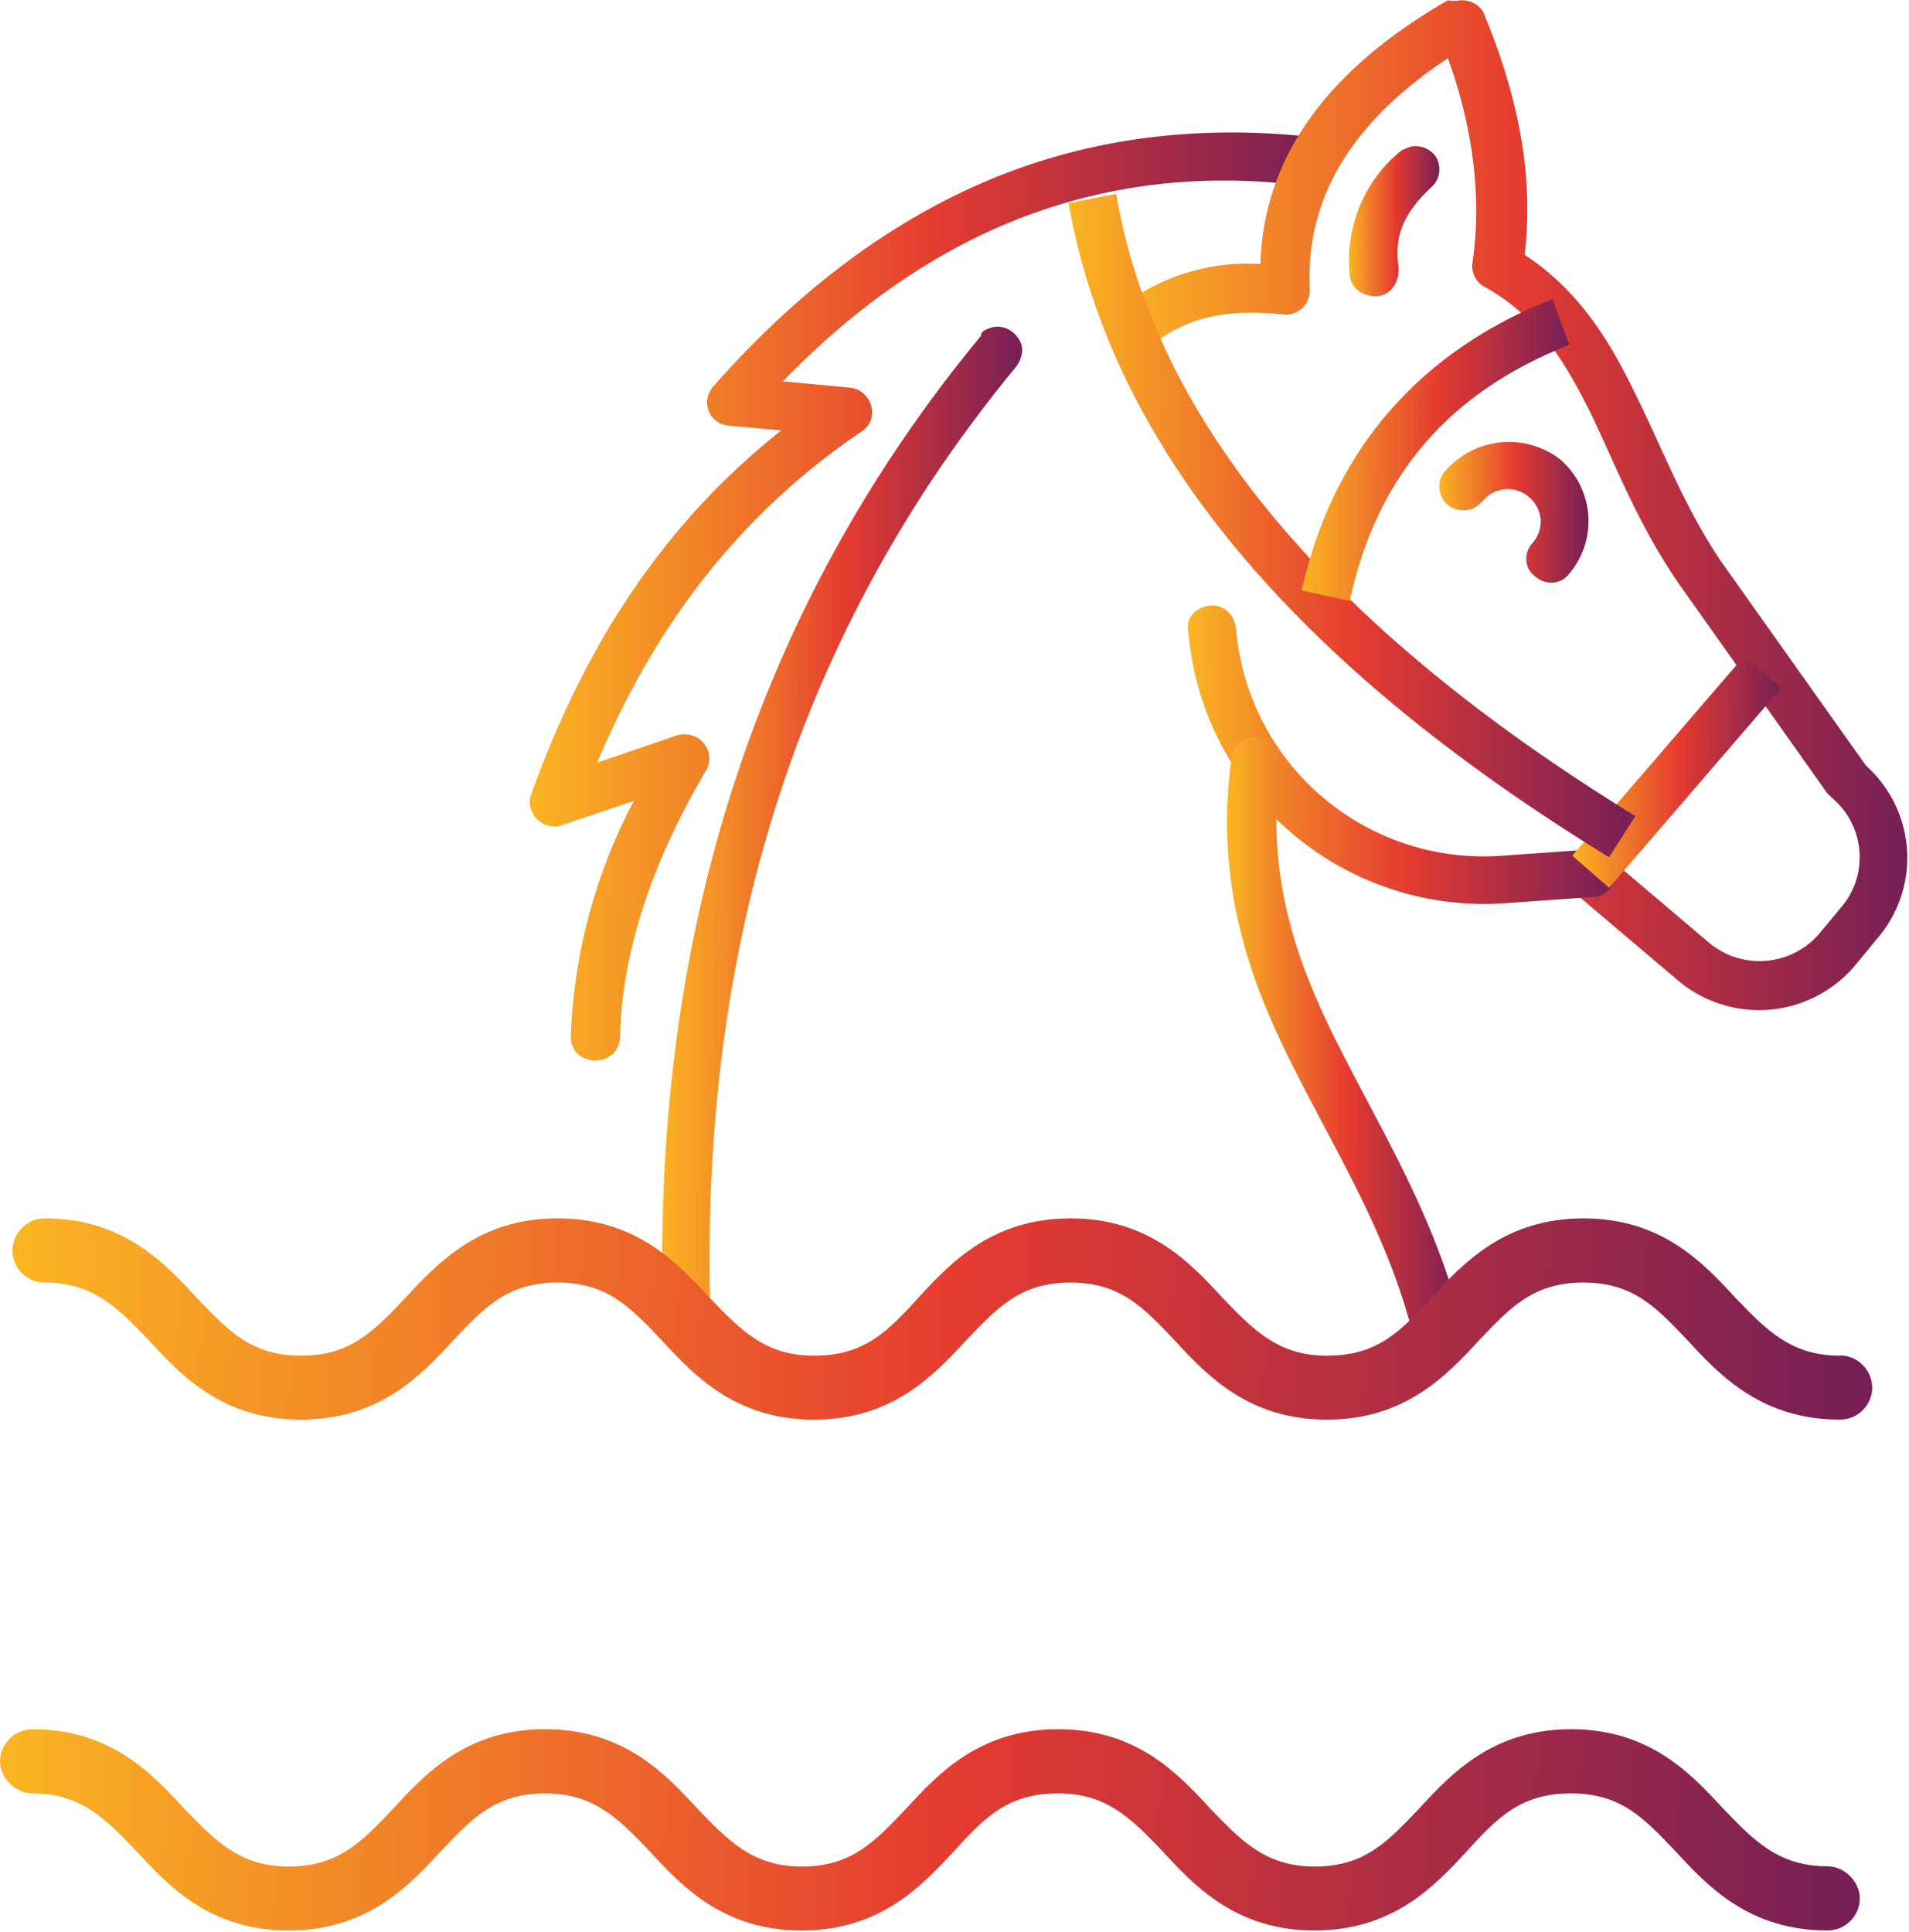
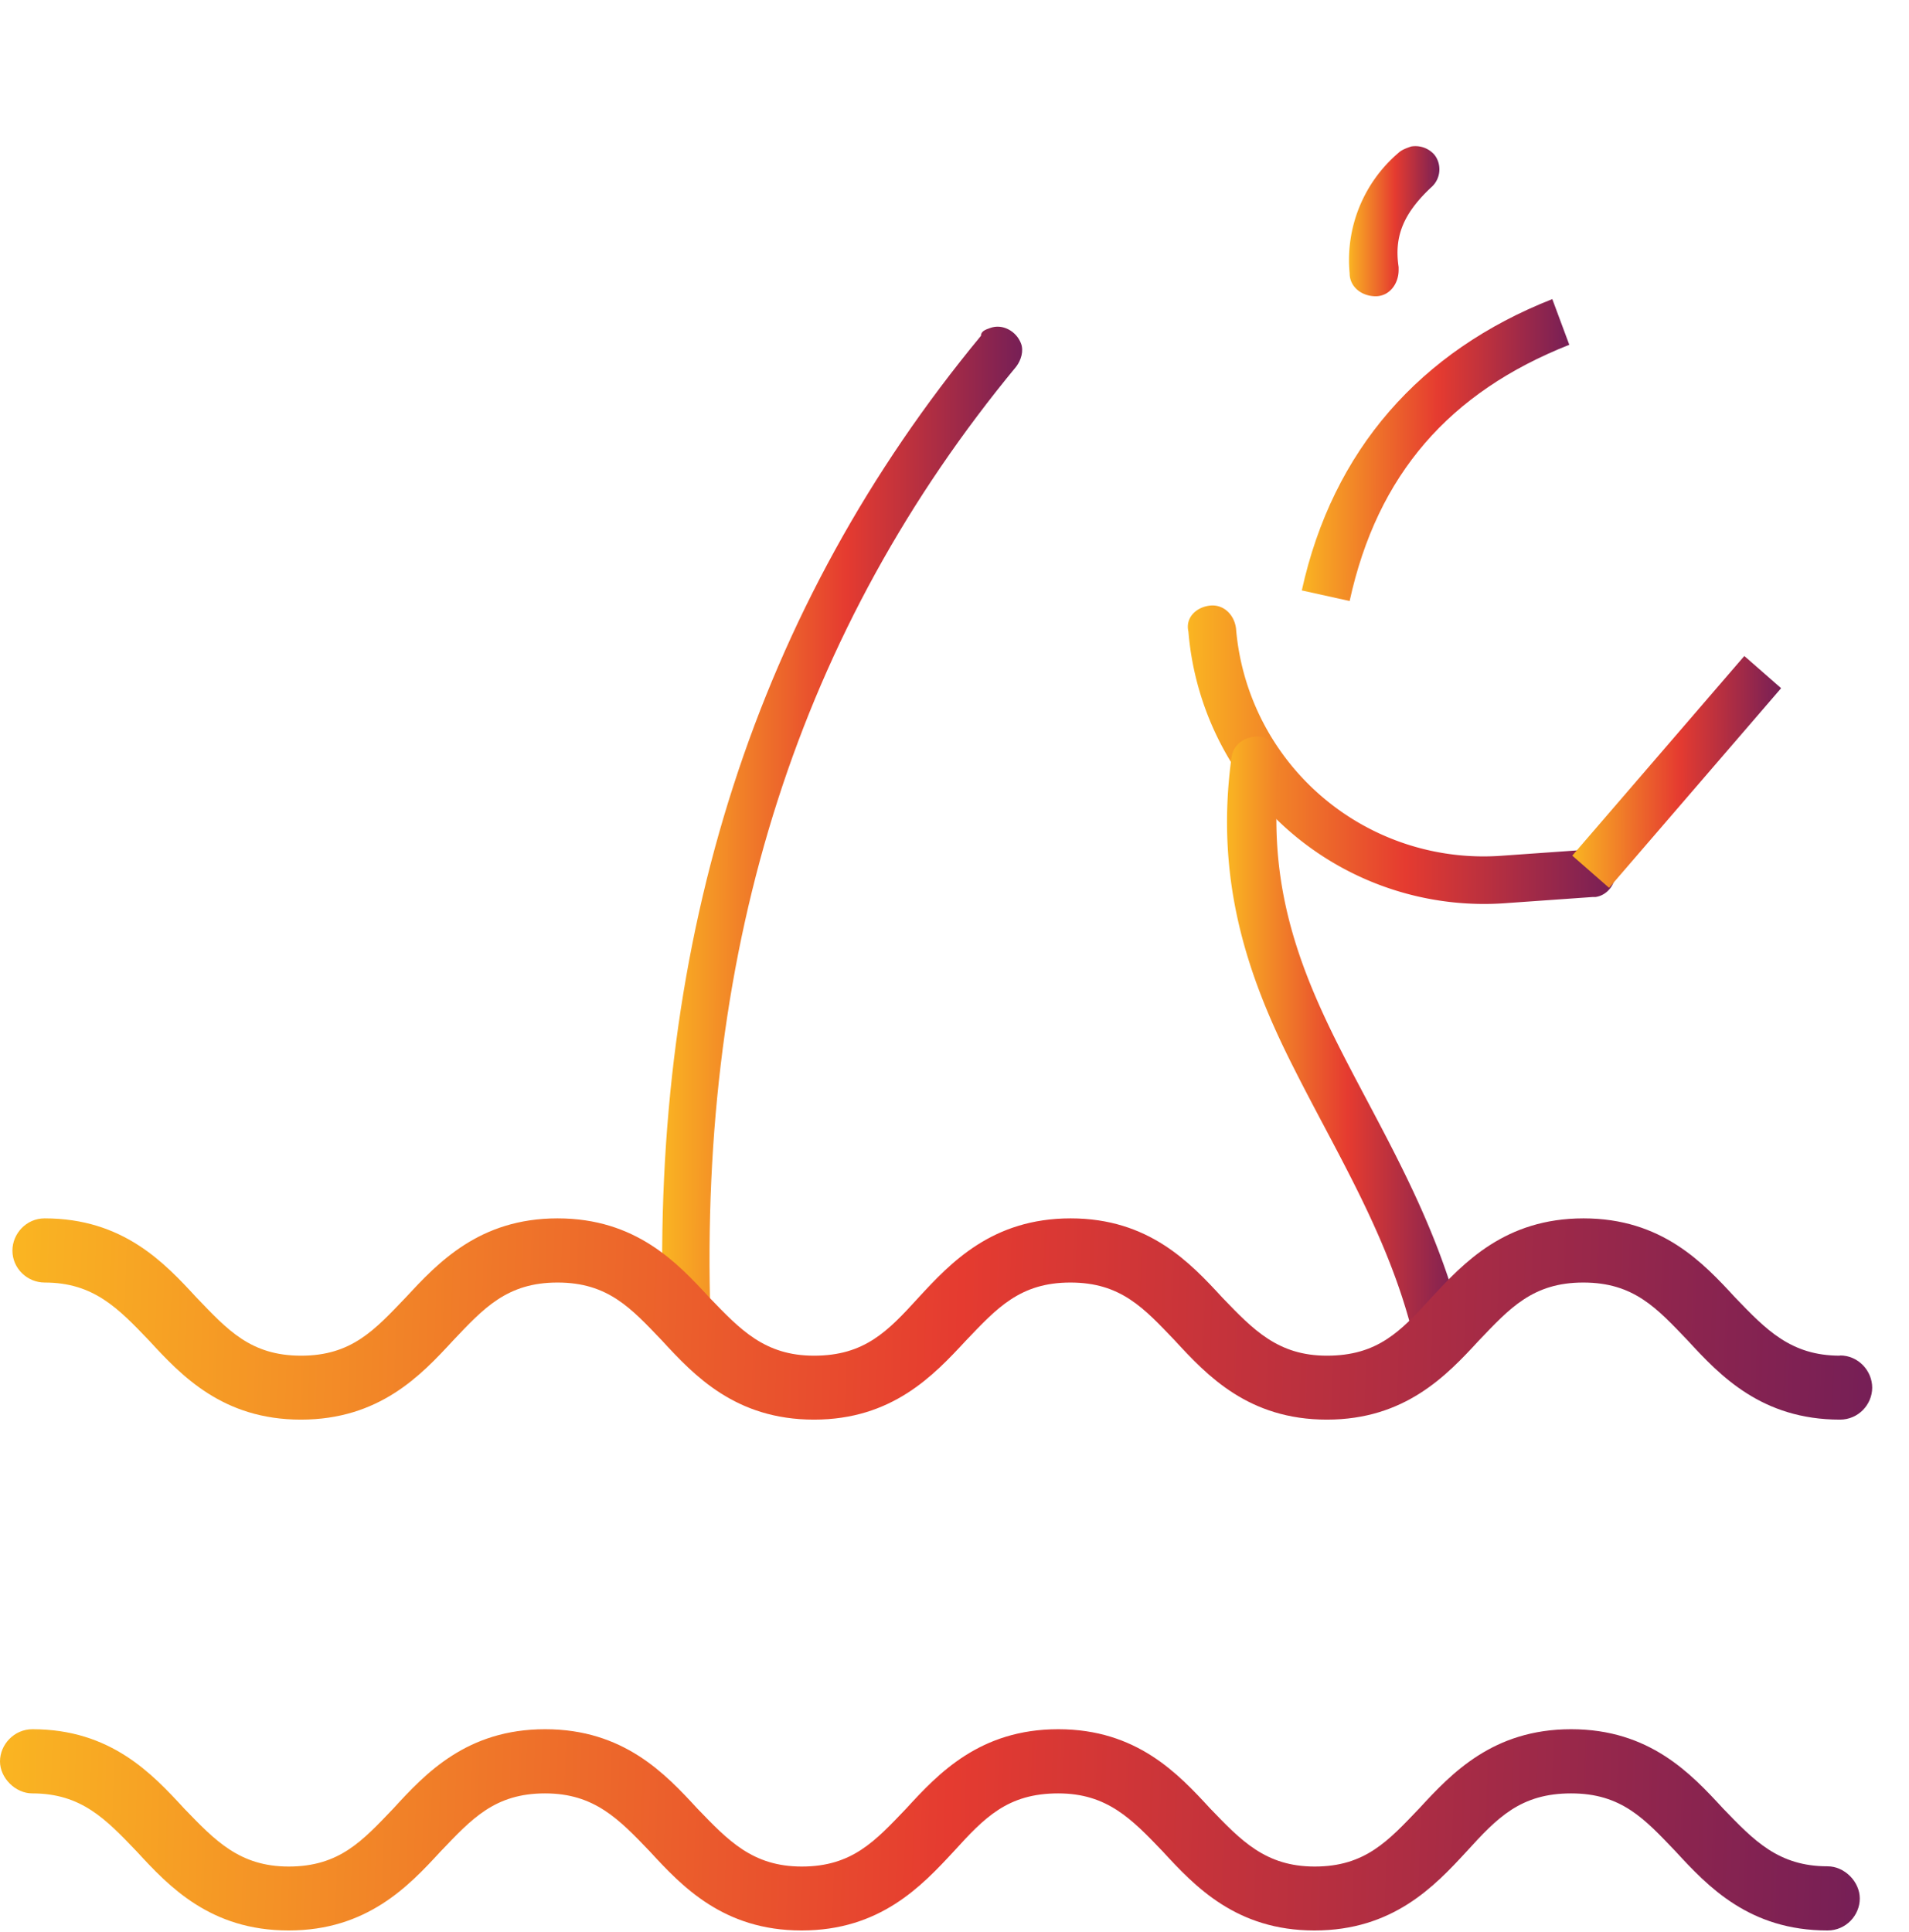
<svg xmlns="http://www.w3.org/2000/svg" width="83" height="84" fill="none">
  <g clip-path="url(#clip0)">
-     <path d="M42.99 7.83c-4.28 1.8-8.28 4.78-11.96 8.95-.6.67-.2 1.66.67 1.73l2.27.2c-5 3.97-8.48 9.15-10.88 15.84-.27.8.53 1.6 1.33 1.33l3.14-1.06a23.64 23.64 0 00-2.74 10.2c-.06 1.4 2.07 1.47 2.14.07.07-3.51 1.27-7.42 3.74-11.6.47-.86-.34-1.79-1.27-1.52l-3.47 1.19c2.74-6.5 6.6-11.07 11.48-14.39.87-.53.47-1.85-.53-1.92l-2.87-.27c6.6-6.82 14.09-9.48 22.3-8.55 1.4.13 1.67-1.92.27-2.12-4.81-.46-9.35.13-13.62 1.92z" fill="url(#paint0_linear)" />
-     <path d="M63.55.01c.47 0 .87.27 1 .66 1.47 3.58 2.14 6.96 1.74 10.41 2.34 1.53 3.67 3.71 4.74 5.9 1.2 2.39 2.14 4.97 3.8 7.43l6.35 8.95-.2-.2a5.37 5.37 0 01.6 7.69l-.93 1.13a5.46 5.46 0 01-7.75.6l-4.54-3.85c-1.07-.93.33-2.52 1.4-1.6l4.54 3.85a3.42 3.42 0 004.81-.4l.93-1.12a3.36 3.36 0 00-.4-4.78l-.2-.2-6.34-8.95c-1.87-2.65-2.87-5.37-4-7.69-1.14-2.25-2.28-4.1-4.55-5.37-.4-.2-.6-.66-.53-1.06.4-2.65.07-5.76-1.07-8.88-4.4 2.92-6.2 6.3-6 10.08 0 .66-.54 1.12-1.14 1.06-2.14-.2-4.01-.07-5.81 1.39-1.14.86-2.4-.8-1.34-1.66a9 9 0 016.14-1.92c.14-4.64 2.88-8.42 8.15-11.47.27.07.47 0 .6 0z" fill="url(#paint1_linear)" />
    <path d="M52.6 26.33c.6-.07 1.07.4 1.14 1a10.8 10.8 0 0011.61 9.87l3.68-.26c.6-.07 1.13.33 1.2.86.07.6-.33 1.13-.87 1.2h-.13l-3.68.26a12.9 12.9 0 01-13.88-11.8c-.14-.6.33-1.06.93-1.13z" fill="url(#paint2_linear)" />
    <path d="M54.54 32.03a1 1 0 011.13.86v.2c-.67 4.98.67 8.69 2.54 12.4 1.87 3.71 4.2 7.43 5.4 12.27a.94.94 0 01-.73 1.19c-.53.13-1.13-.13-1.33-.6 0-.06 0-.06-.07-.13-1.07-4.44-3.34-8.02-5.27-11.87-1.94-3.84-3.4-8.02-2.67-13.39.06-.53.46-.86 1-.93z" fill="url(#paint3_linear)" />
    <path d="M43.05 14.26c.54-.2 1.14.14 1.34.67.13.33 0 .73-.2 1-9.42 11.4-13.82 25.12-13.3 41.36.08.6-.32 1.13-.93 1.13-.6.07-1.13-.33-1.13-.93v-.13C28.3 40.72 32.9 26.4 42.65 14.6c0-.2.2-.27.4-.34z" fill="url(#paint4_linear)" />
    <path d="M75.84 28.52l1.6 1.4-7.48 8.68-1.6-1.4 7.48-8.68z" fill="url(#paint5_linear)" />
-     <path d="M48.53 8.43l-2.07.4c1.87 10.67 9.88 20.09 23.5 28.44l1.14-1.79C57.74 27.26 50.2 18.24 48.53 8.43z" fill="url(#paint6_linear)" />
    <path d="M67.5 13c-5.75 2.26-9.56 6.57-10.9 12.67l2.08.46c1.2-5.5 4.34-9.08 9.55-11.14L67.49 13z" fill="url(#paint7_linear)" />
    <path d="M61.35 6.37c-.2.07-.4.14-.54.27a6.12 6.12 0 00-2.13 5.24c0 .6.53 1 1.13 1 .6 0 1-.54 1-1.14v-.13c-.2-1.32.2-2.32 1.4-3.45.47-.4.47-1.06.14-1.45a1.1 1.1 0 00-1-.34z" fill="url(#paint8_linear)" />
-     <path d="M62.88 20.43c-.4.4-.4 1.06 0 1.46.4.4 1.07.4 1.47 0l.14-.13a1.4 1.4 0 012-.14c.6.53.67 1.4.13 2-.4.46-.33 1.12.14 1.45.46.4 1.13.33 1.47-.13a3.54 3.54 0 00-.4-4.97 3.66 3.66 0 00-4.95.46z" fill="url(#paint9_linear)" />
    <path d="M1.4 77.97c2.14 0 3.2 1.12 4.54 2.52 1.4 1.52 3.2 3.44 6.61 3.44 3.4 0 5.21-1.92 6.61-3.44 1.34-1.4 2.34-2.52 4.54-2.52 2.14 0 3.21 1.12 4.55 2.52 1.4 1.52 3.2 3.44 6.6 3.44 3.41 0 5.21-1.92 6.62-3.44 1.33-1.46 2.33-2.52 4.54-2.52 2.13 0 3.2 1.12 4.54 2.52 1.4 1.52 3.2 3.44 6.6 3.44 3.41 0 5.22-1.92 6.62-3.44 1.33-1.46 2.34-2.52 4.54-2.52s3.2 1.12 4.54 2.52c1.4 1.52 3.2 3.44 6.61 3.44.8 0 1.4-.66 1.4-1.39 0-.73-.66-1.4-1.4-1.4-2.14 0-3.2-1.12-4.54-2.51-1.4-1.52-3.2-3.45-6.61-3.45-3.4 0-5.2 1.92-6.61 3.45-1.34 1.4-2.34 2.52-4.54 2.52-2.14 0-3.2-1.13-4.54-2.52-1.4-1.52-3.2-3.45-6.61-3.45-3.4 0-5.21 1.92-6.61 3.45-1.34 1.4-2.34 2.52-4.54 2.52-2.14 0-3.2-1.13-4.54-2.52-1.4-1.52-3.21-3.45-6.62-3.45-3.4 0-5.2 1.92-6.6 3.45-1.34 1.4-2.34 2.52-4.55 2.52-2.13 0-3.2-1.13-4.54-2.52-1.4-1.52-3.2-3.45-6.6-3.45-.8 0-1.41.67-1.41 1.4 0 .72.67 1.39 1.4 1.39z" fill="url(#paint10_linear)" />
    <path d="M80 58.94c-2.14 0-3.21-1.13-4.55-2.52-1.4-1.52-3.2-3.45-6.6-3.45-3.41 0-5.21 1.93-6.62 3.45-1.33 1.46-2.33 2.52-4.54 2.52-2.13 0-3.2-1.13-4.54-2.52-1.4-1.52-3.2-3.45-6.6-3.45-3.41 0-5.22 1.93-6.62 3.45-1.33 1.46-2.34 2.52-4.54 2.52-2.14 0-3.2-1.13-4.54-2.52-1.4-1.52-3.2-3.45-6.61-3.45-3.4 0-5.2 1.93-6.61 3.45-1.34 1.4-2.34 2.52-4.54 2.52s-3.2-1.13-4.54-2.52c-1.4-1.52-3.2-3.45-6.61-3.45-.8 0-1.4.67-1.4 1.4 0 .79.66 1.39 1.4 1.39 2.13 0 3.2 1.12 4.54 2.52 1.4 1.52 3.2 3.44 6.6 3.44 3.41 0 5.22-1.92 6.62-3.44 1.33-1.4 2.34-2.52 4.54-2.52s3.2 1.12 4.54 2.52c1.4 1.52 3.2 3.44 6.61 3.44 3.4 0 5.2-1.92 6.61-3.44 1.34-1.4 2.34-2.52 4.54-2.52s3.2 1.12 4.54 2.52c1.4 1.52 3.2 3.44 6.61 3.44 3.4 0 5.21-1.92 6.61-3.44 1.34-1.4 2.34-2.52 4.54-2.52s3.2 1.12 4.54 2.52c1.4 1.52 3.21 3.44 6.62 3.44.8 0 1.4-.66 1.4-1.39 0-.73-.6-1.4-1.4-1.4z" fill="url(#paint11_linear)" />
  </g>
  <defs>
    <linearGradient id="paint0_linear" x1="57.53" y1="23.41" x2="23.02" y2="23.31" gradientUnits="userSpaceOnUse">
      <stop stop-color="#761F56" />
      <stop offset=".49" stop-color="#E53B30" />
      <stop offset="1" stop-color="#FAB522" />
    </linearGradient>
    <linearGradient id="paint1_linear" x1="82.92" y1="19.22" x2="48.25" y2="19.12" gradientUnits="userSpaceOnUse">
      <stop stop-color="#761F56" />
      <stop offset=".49" stop-color="#E53B30" />
      <stop offset="1" stop-color="#FAB522" />
    </linearGradient>
    <linearGradient id="paint2_linear" x1="70.24" y1="32" x2="51.64" y2="31.91" gradientUnits="userSpaceOnUse">
      <stop stop-color="#761F56" />
      <stop offset=".49" stop-color="#E53B30" />
      <stop offset="1" stop-color="#FAB522" />
    </linearGradient>
    <linearGradient id="paint3_linear" x1="63.65" y1="43.82" x2="53.34" y2="43.81" gradientUnits="userSpaceOnUse">
      <stop stop-color="#761F56" />
      <stop offset=".49" stop-color="#E53B30" />
      <stop offset="1" stop-color="#FAB522" />
    </linearGradient>
    <linearGradient id="paint4_linear" x1="44.44" y1="33.55" x2="28.78" y2="33.53" gradientUnits="userSpaceOnUse">
      <stop stop-color="#761F56" />
      <stop offset=".49" stop-color="#E53B30" />
      <stop offset="1" stop-color="#FAB522" />
    </linearGradient>
    <linearGradient id="paint5_linear" x1="77.44" y1="32.93" x2="68.36" y2="32.9" gradientUnits="userSpaceOnUse">
      <stop stop-color="#761F56" />
      <stop offset=".49" stop-color="#E53B30" />
      <stop offset="1" stop-color="#FAB522" />
    </linearGradient>
    <linearGradient id="paint6_linear" x1="71.1" y1="21.05" x2="46.45" y2="20.98" gradientUnits="userSpaceOnUse">
      <stop stop-color="#761F56" />
      <stop offset=".49" stop-color="#E53B30" />
      <stop offset="1" stop-color="#FAB522" />
    </linearGradient>
    <linearGradient id="paint7_linear" x1="68.23" y1="18.75" x2="56.6" y2="18.71" gradientUnits="userSpaceOnUse">
      <stop stop-color="#761F56" />
      <stop offset=".49" stop-color="#E53B30" />
      <stop offset="1" stop-color="#FAB522" />
    </linearGradient>
    <linearGradient id="paint8_linear" x1="62.59" y1="9.21" x2="58.64" y2="9.2" gradientUnits="userSpaceOnUse">
      <stop stop-color="#761F56" />
      <stop offset=".49" stop-color="#E53B30" />
      <stop offset="1" stop-color="#FAB522" />
    </linearGradient>
    <linearGradient id="paint9_linear" x1="69.06" y1="21.89" x2="62.58" y2="21.87" gradientUnits="userSpaceOnUse">
      <stop stop-color="#761F56" />
      <stop offset=".49" stop-color="#E53B30" />
      <stop offset="1" stop-color="#FAB522" />
    </linearGradient>
    <linearGradient id="paint10_linear" x1="80.86" y1="79.01" x2=".06" y2="76.5" gradientUnits="userSpaceOnUse">
      <stop stop-color="#761F56" />
      <stop offset=".49" stop-color="#E53B30" />
      <stop offset="1" stop-color="#FAB522" />
    </linearGradient>
    <linearGradient id="paint11_linear" x1="81.4" y1="56.8" x2=".59" y2="54.29" gradientUnits="userSpaceOnUse">
      <stop stop-color="#761F56" />
      <stop offset=".49" stop-color="#E53B30" />
      <stop offset="1" stop-color="#FAB522" />
    </linearGradient>
    <clipPath id="clip0">
      <path fill="#fff" d="M0 0h83v84H0z" />
    </clipPath>
  </defs>
</svg>